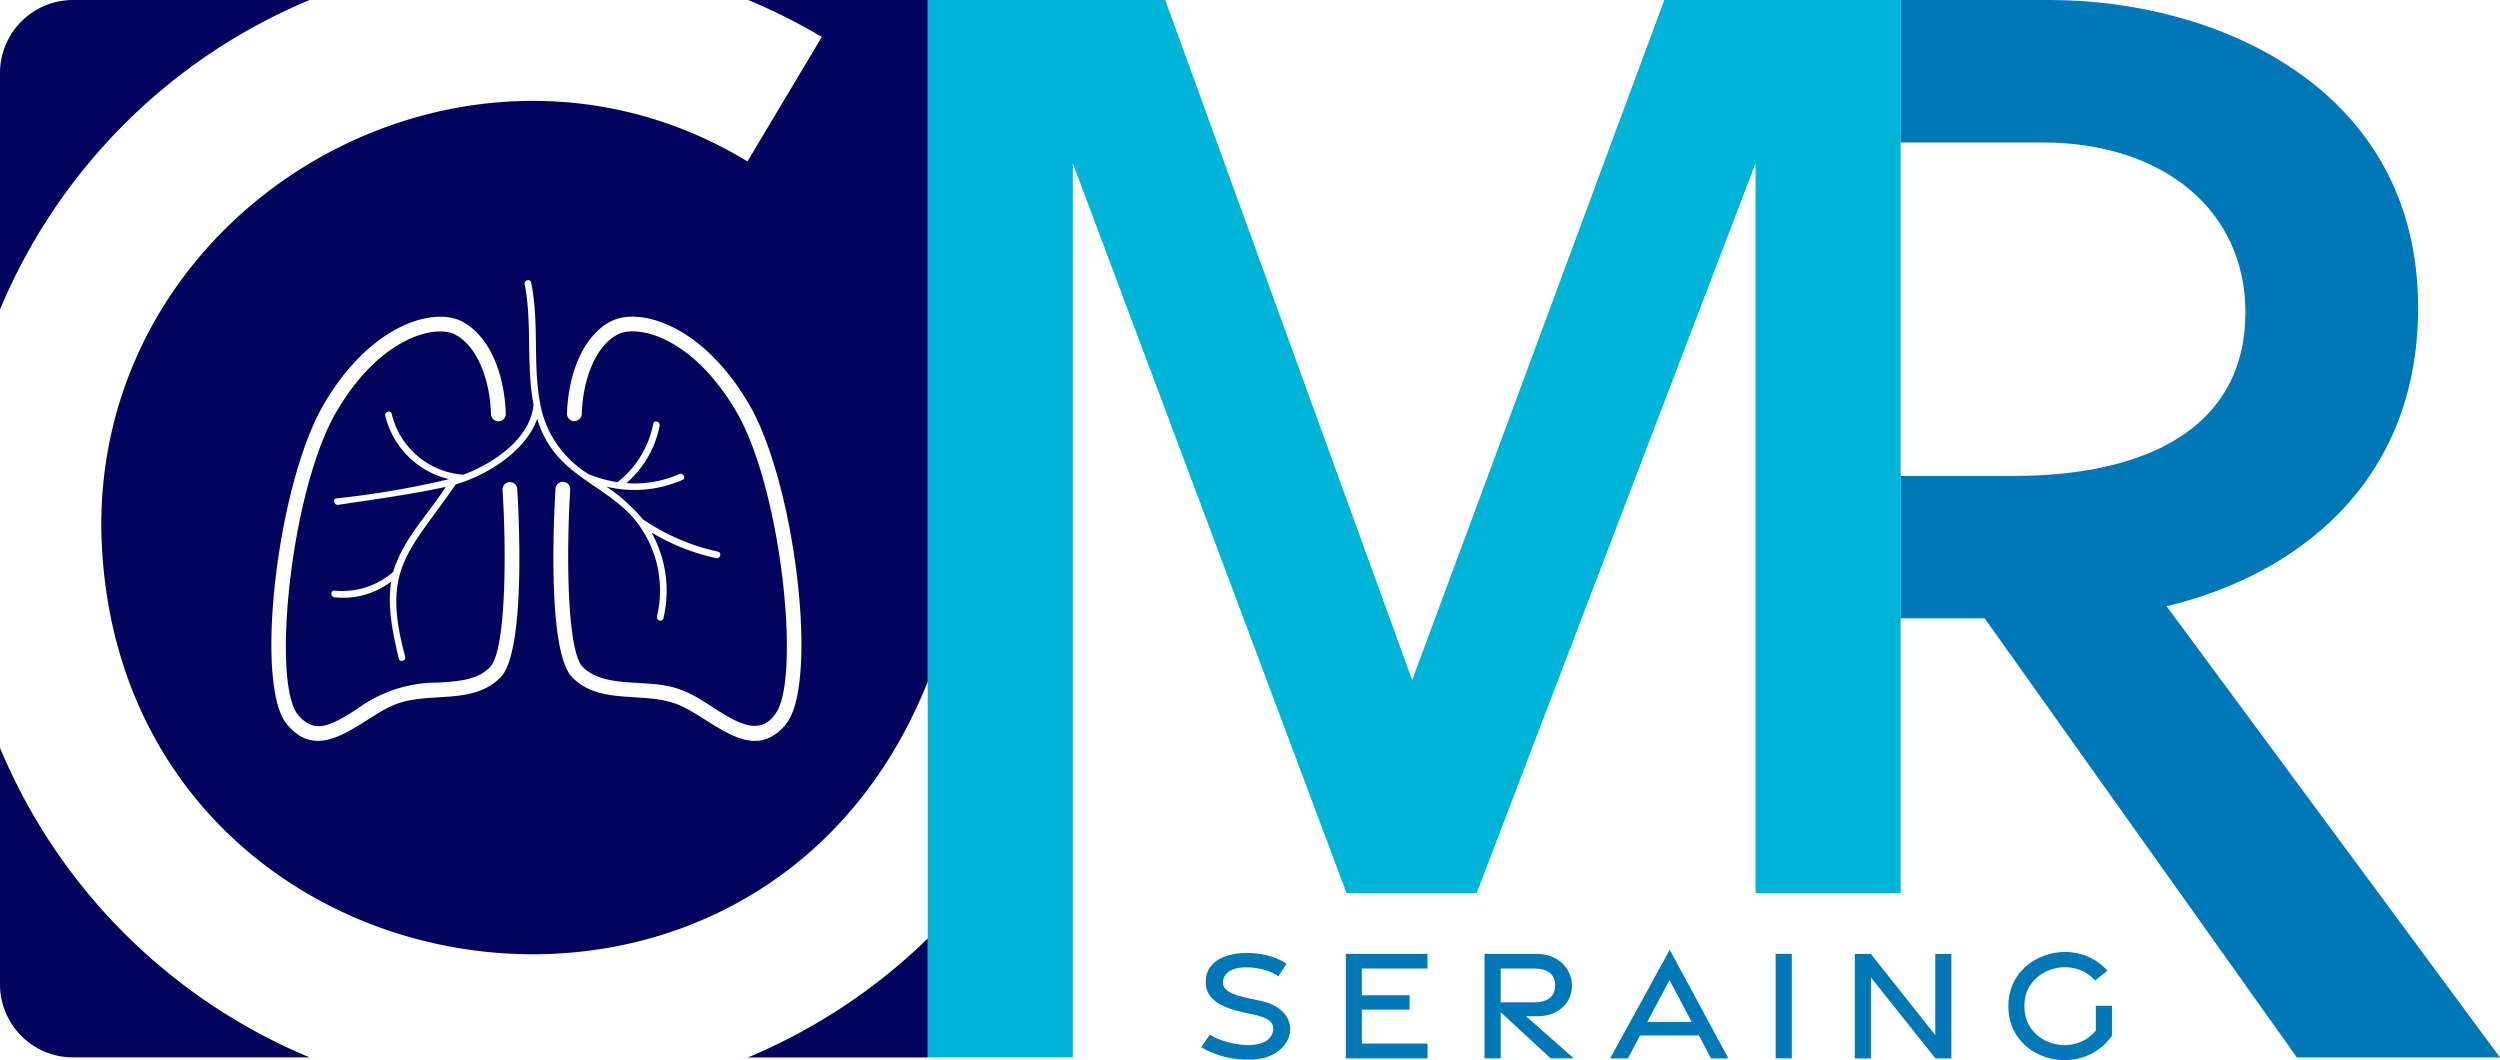
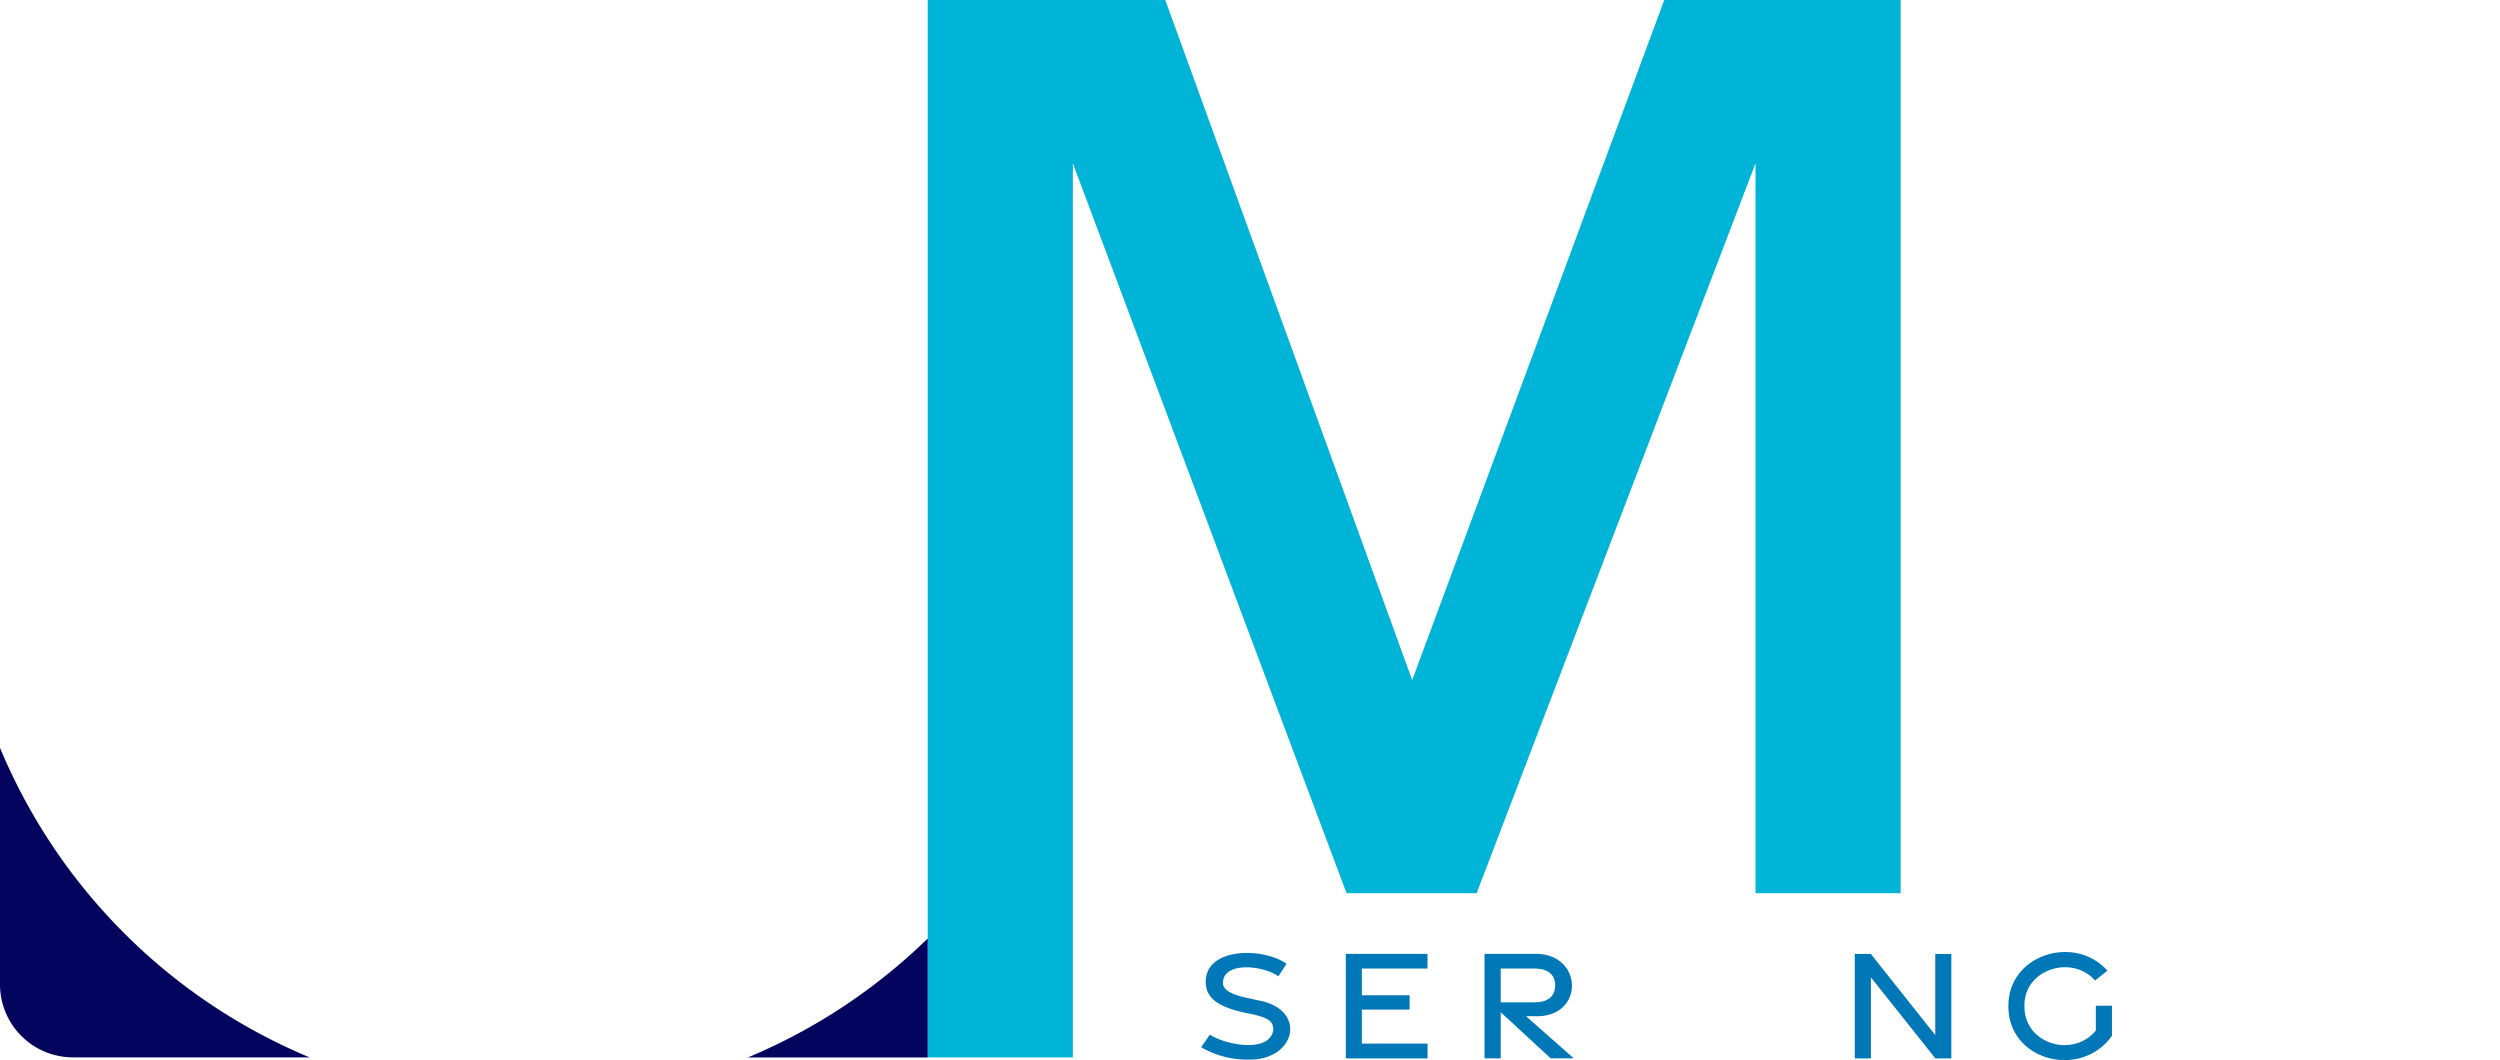
<svg xmlns="http://www.w3.org/2000/svg" width="266.479" height="113" viewBox="0 0 266.479 113">
  <g id="Groupe_7" data-name="Groupe 7" transform="translate(-60 -60.305)">
    <g id="Groupe_6" data-name="Groupe 6" transform="translate(60 60.305)">
      <g id="Calque_1" data-name="Calque 1" transform="translate(0 0)">
        <g id="Groupe_42" data-name="Groupe 42" transform="translate(0 0)">
          <path id="Tracé_82" data-name="Tracé 82" d="M166.49,95.206H152.625l-29.177-77.8v95.307H107.98V0H133.3l26.32,72.495L186.491,0h25.194V95.206H196.217v-77.8Z" transform="translate(-9.092 0)" fill="#00b4d8" />
          <g id="Groupe_40" data-name="Groupe 40" transform="translate(128.038 0)">
            <g id="Groupe_39" data-name="Groupe 39" transform="translate(0 101.232)">
              <path id="Tracé_83" data-name="Tracé 83" d="M139.81,120.957l.925-1.337c1.639,1.1,6.4,2.033,6.759-.513.018-.934-.6-1.282-2.235-1.658-2.454-.476-5.037-1.163-4.964-3.507.055-3.691,6.218-3.6,8.608-1.868l-.87,1.337c-1.429-1.1-5.733-1.658-5.9.577-.156,1.346,2.464,1.676,3.727,1.978,5.321.925,4.075,6.456-1.071,6.319a9.763,9.763,0,0,1-4.982-1.319Z" transform="translate(-139.81 -110.572)" fill="#0077b6" />
              <path id="Tracé_84" data-name="Tracé 84" d="M156.64,111.02h8.709v1.566h-7v2.848h5.092v1.529h-5.092v3.627h7.006v1.575H156.64V111.029Z" transform="translate(-141.227 -110.58)" fill="#0077b6" />
              <path id="Tracé_85" data-name="Tracé 85" d="M179.832,122.156l-5.321-4.918v4.918H172.79V111.02h5.22c5.339-.211,5.541,6.85.128,6.649h-.925l5.083,4.487Zm-5.321-5.971h3.636c1.282,0,2.17-.568,2.17-1.8s-.879-1.8-2.17-1.8h-3.636Z" transform="translate(-142.587 -110.58)" fill="#0077b6" />
-               <path id="Tracé_86" data-name="Tracé 86" d="M193.756,110.54l6.255,11.585h-1.85l-1.291-2.445H190.6l-1.3,2.445H187.41l6.356-11.585Zm2.344,7.7-2.363-4.469-2.372,4.469Z" transform="translate(-143.818 -110.54)" fill="#0077b6" />
-               <path id="Tracé_87" data-name="Tracé 87" d="M206.67,111.02h1.722v11.136H206.67V111.02Z" transform="translate(-145.44 -110.58)" fill="#0077b6" />
              <path id="Tracé_88" data-name="Tracé 88" d="M215.88,111.03h1.713l6.868,8.654V111.03h1.713v11.136h-1.7L217.6,113.53v8.636H215.88Z" transform="translate(-146.215 -110.581)" fill="#0077b6" />
              <path id="Tracé_89" data-name="Tracé 89" d="M233.76,116.588c-.064-5.495,7.052-7.729,10.559-3.791L243,113.841c-2.454-2.8-7.629-1.209-7.528,2.747-.064,3.975,5.128,5.6,7.61,2.592v-2.647H244.8v3.205c-3.279,4.634-11.035,2.729-11.044-3.141Z" transform="translate(-147.721 -110.562)" fill="#0077b6" />
            </g>
-             <path id="Tracé_90" data-name="Tracé 90" d="M249.564,64.619c13.572-3.233,26.815-12.922,26.815-31.824C276.378,9.213,254.729,0,237.127,0H221.22V15.184h15.1c12.922,0,21.649,7.271,21.649,18.1,0,12.281-10.5,17.446-24.717,17.446H221.22V65.91h8.957l33.28,46.806h21.649l-35.542-48.1Z" transform="translate(-146.665 0)" fill="#0077b6" />
          </g>
          <g id="Groupe_41" data-name="Groupe 41" transform="translate(0 0)">
-             <path id="Tracé_91" data-name="Tracé 91" d="M33.005,0H7.784A7.789,7.789,0,0,0,0,7.784V33A61.346,61.346,0,0,1,33.005,0Z" fill="#03045e" />
            <path id="Tracé_92" data-name="Tracé 92" d="M0,87.04v25.212a7.784,7.784,0,0,0,7.784,7.784H33A61.3,61.3,0,0,1,0,87.04Z" transform="translate(0 -7.329)" fill="#03045e" />
-             <path id="Tracé_93" data-name="Tracé 93" d="M80.731,0a61.122,61.122,0,0,1,7.858,3.938l-7.922,13.27C50.849-.934,11.488,21.4,11.79,56.358c.9,50.689,69.564,62.778,88.091,16.31V0H80.731ZM54.384,72.165c-2.976,3.086-7.7,1.474-11.328,2.949-3.672,1.511-7.867,6.475-11.484,2.079-3.508-4.176-1.062-25.5,3.91-34.059,5-8.59,11.722-10.394,14.689-8.9,2.757,1.383,4.57,5.156,4.735,9.854a.788.788,0,1,1-1.575.055c-.137-4.057-1.658-7.4-3.865-8.5-2.106-1.053-7.986.293-12.638,8.288-4.872,8.38-6.905,28.884-4.066,32.264,1.777,2.115,3.5,1.172,6.374-.678a14.378,14.378,0,0,1,8.526-2.757c2.28-.147,4.258-.275,5.577-1.667C54.97,69.262,54.97,58.538,54.558,52.2a.785.785,0,0,1,1.566-.1c.11,1.749,1.017,17.144-1.749,20.074ZM51.2,51.056a16.36,16.36,0,0,1-1.63.577C44.557,58.9,41.617,60.571,44.182,70c.1.449-.586.632-.687.192-.614-2.637-1.236-5.476-.806-8.2a8.485,8.485,0,0,1-6.035,1.676c-.449-.055-.458-.76,0-.714a8.254,8.254,0,0,0,6.255-2c1-3.443,3.7-6.081,5.6-9.057-3.782.824-7.629,1.328-11.457,1.914-.449.064-.641-.623-.192-.687a94.883,94.883,0,0,0,12-2.051,9.179,9.179,0,0,1-6.8-6.759c-.1-.449.586-.632.687-.192A8.474,8.474,0,0,0,50.382,50.6c3.279-1.227,7.18-3.892,7.482-7.482-.806-4.121-.128-8.764-.943-12.812-.092-.449.6-.641.687-.192.87,4.24.165,8.608.952,12.858a11.117,11.117,0,0,0,5.2,7.583,14.078,14.078,0,0,0,3.05.843,10.364,10.364,0,0,0,3.81-6.218c.082-.449.769-.256.687.192A10.821,10.821,0,0,1,67.754,51.5a11.8,11.8,0,0,0,5.632-.962c.412-.183.778.43.357.614a12.723,12.723,0,0,1-8.123.714A18.215,18.215,0,0,1,69.5,55.342,22.9,22.9,0,0,0,77.517,58.8c.449.092.256.778-.192.687a22.424,22.424,0,0,1-6.887-2.729A12.758,12.758,0,0,1,71.71,65.9c-.11.449-.788.256-.687-.192a11.936,11.936,0,0,0-2.546-10.532c-2.189-2.491-5.367-3.782-7.665-6.136a10.489,10.489,0,0,1-2.555-4.4c-1.053,3-4.286,5.257-7.052,6.411ZM84.77,77.193c-3.617,4.4-7.812-.568-11.484-2.079-3.636-1.484-8.361.128-11.328-2.949C59.192,69.234,60.1,53.84,60.208,52.091a.776.776,0,0,1,.833-.733.787.787,0,0,1,.733.833c-.4,6.328-.4,17.061,1.319,18.893,2.583,2.546,7.427,1.035,10.779,2.573,3.1,1.1,7.29,5.907,9.7,2.528,2.839-3.379.806-23.884-4.066-32.264-4.652-7.995-10.523-9.35-12.638-8.288-2.207,1.108-3.727,4.442-3.865,8.5a.807.807,0,0,1-.815.76.794.794,0,0,1-.76-.815c.165-4.7,1.978-8.471,4.735-9.854,2.976-1.484,9.7.321,14.689,8.9,4.973,8.554,7.427,29.882,3.91,34.058Z" transform="translate(-0.993)" fill="#03045e" />
            <path id="Tracé_94" data-name="Tracé 94" d="M87.04,121.914h19.177V109.23A61.352,61.352,0,0,1,87.04,121.914Z" transform="translate(-7.329 -9.197)" fill="#03045e" />
          </g>
        </g>
      </g>
    </g>
  </g>
</svg>